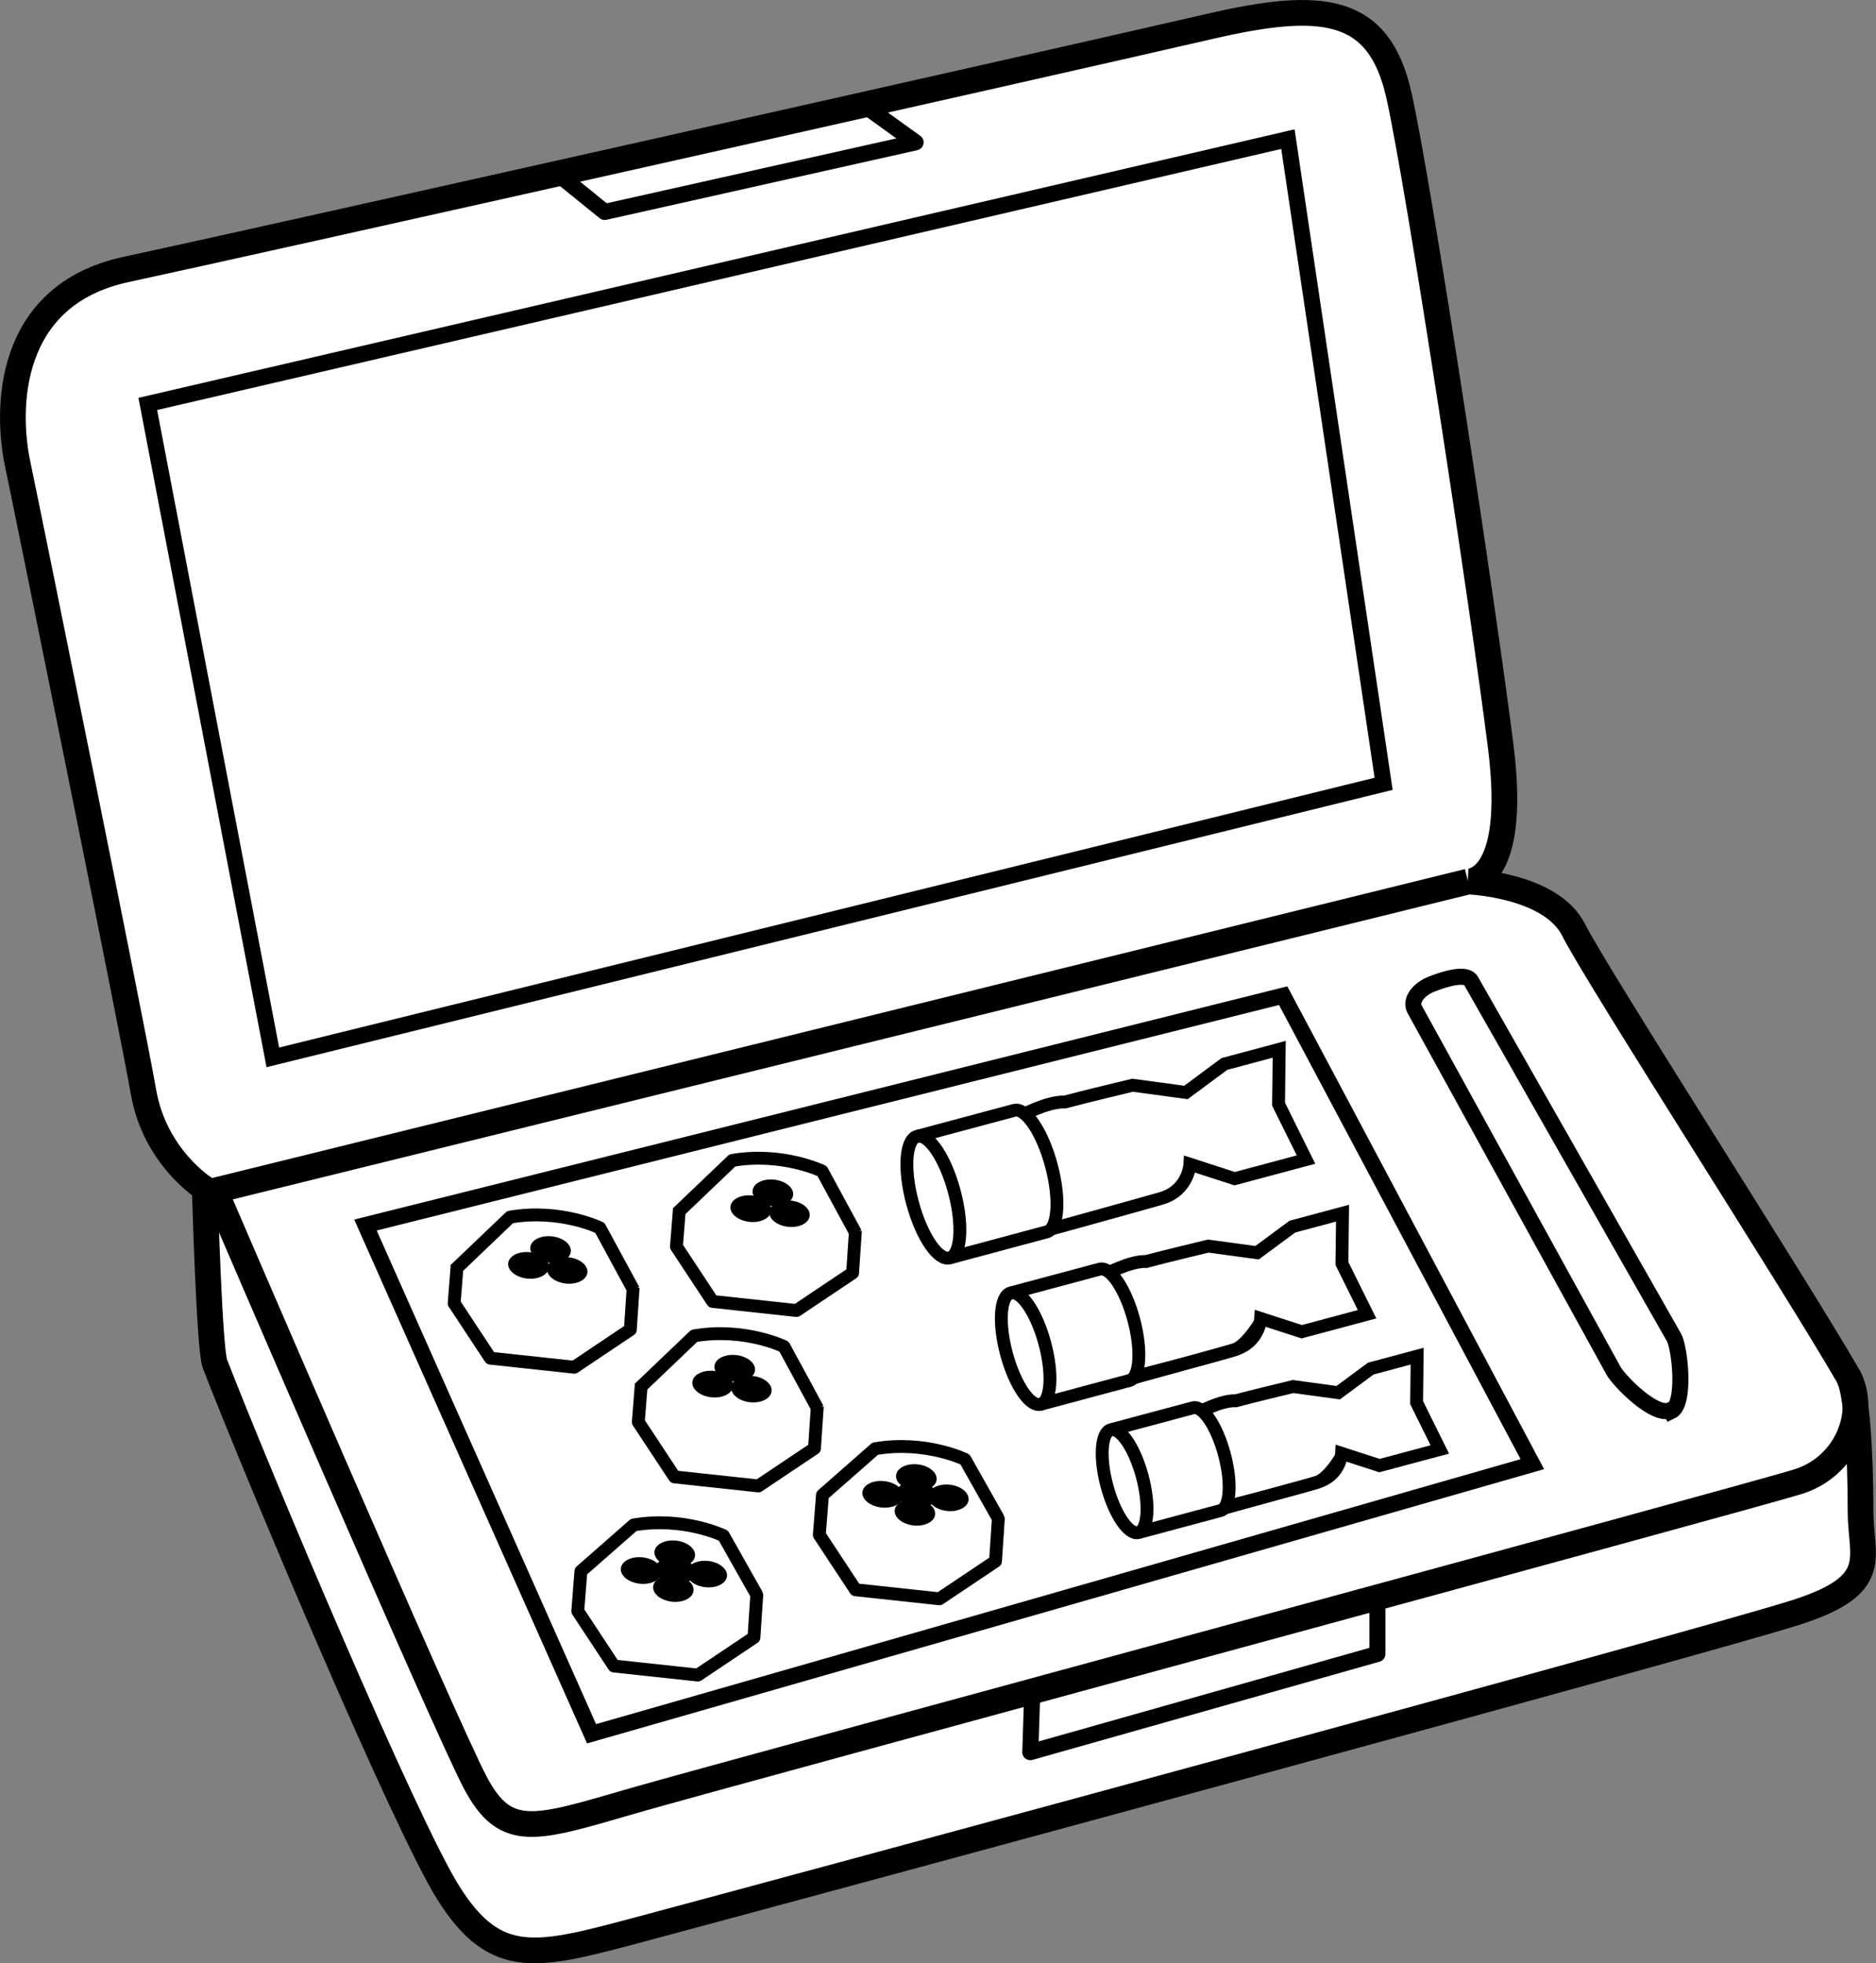
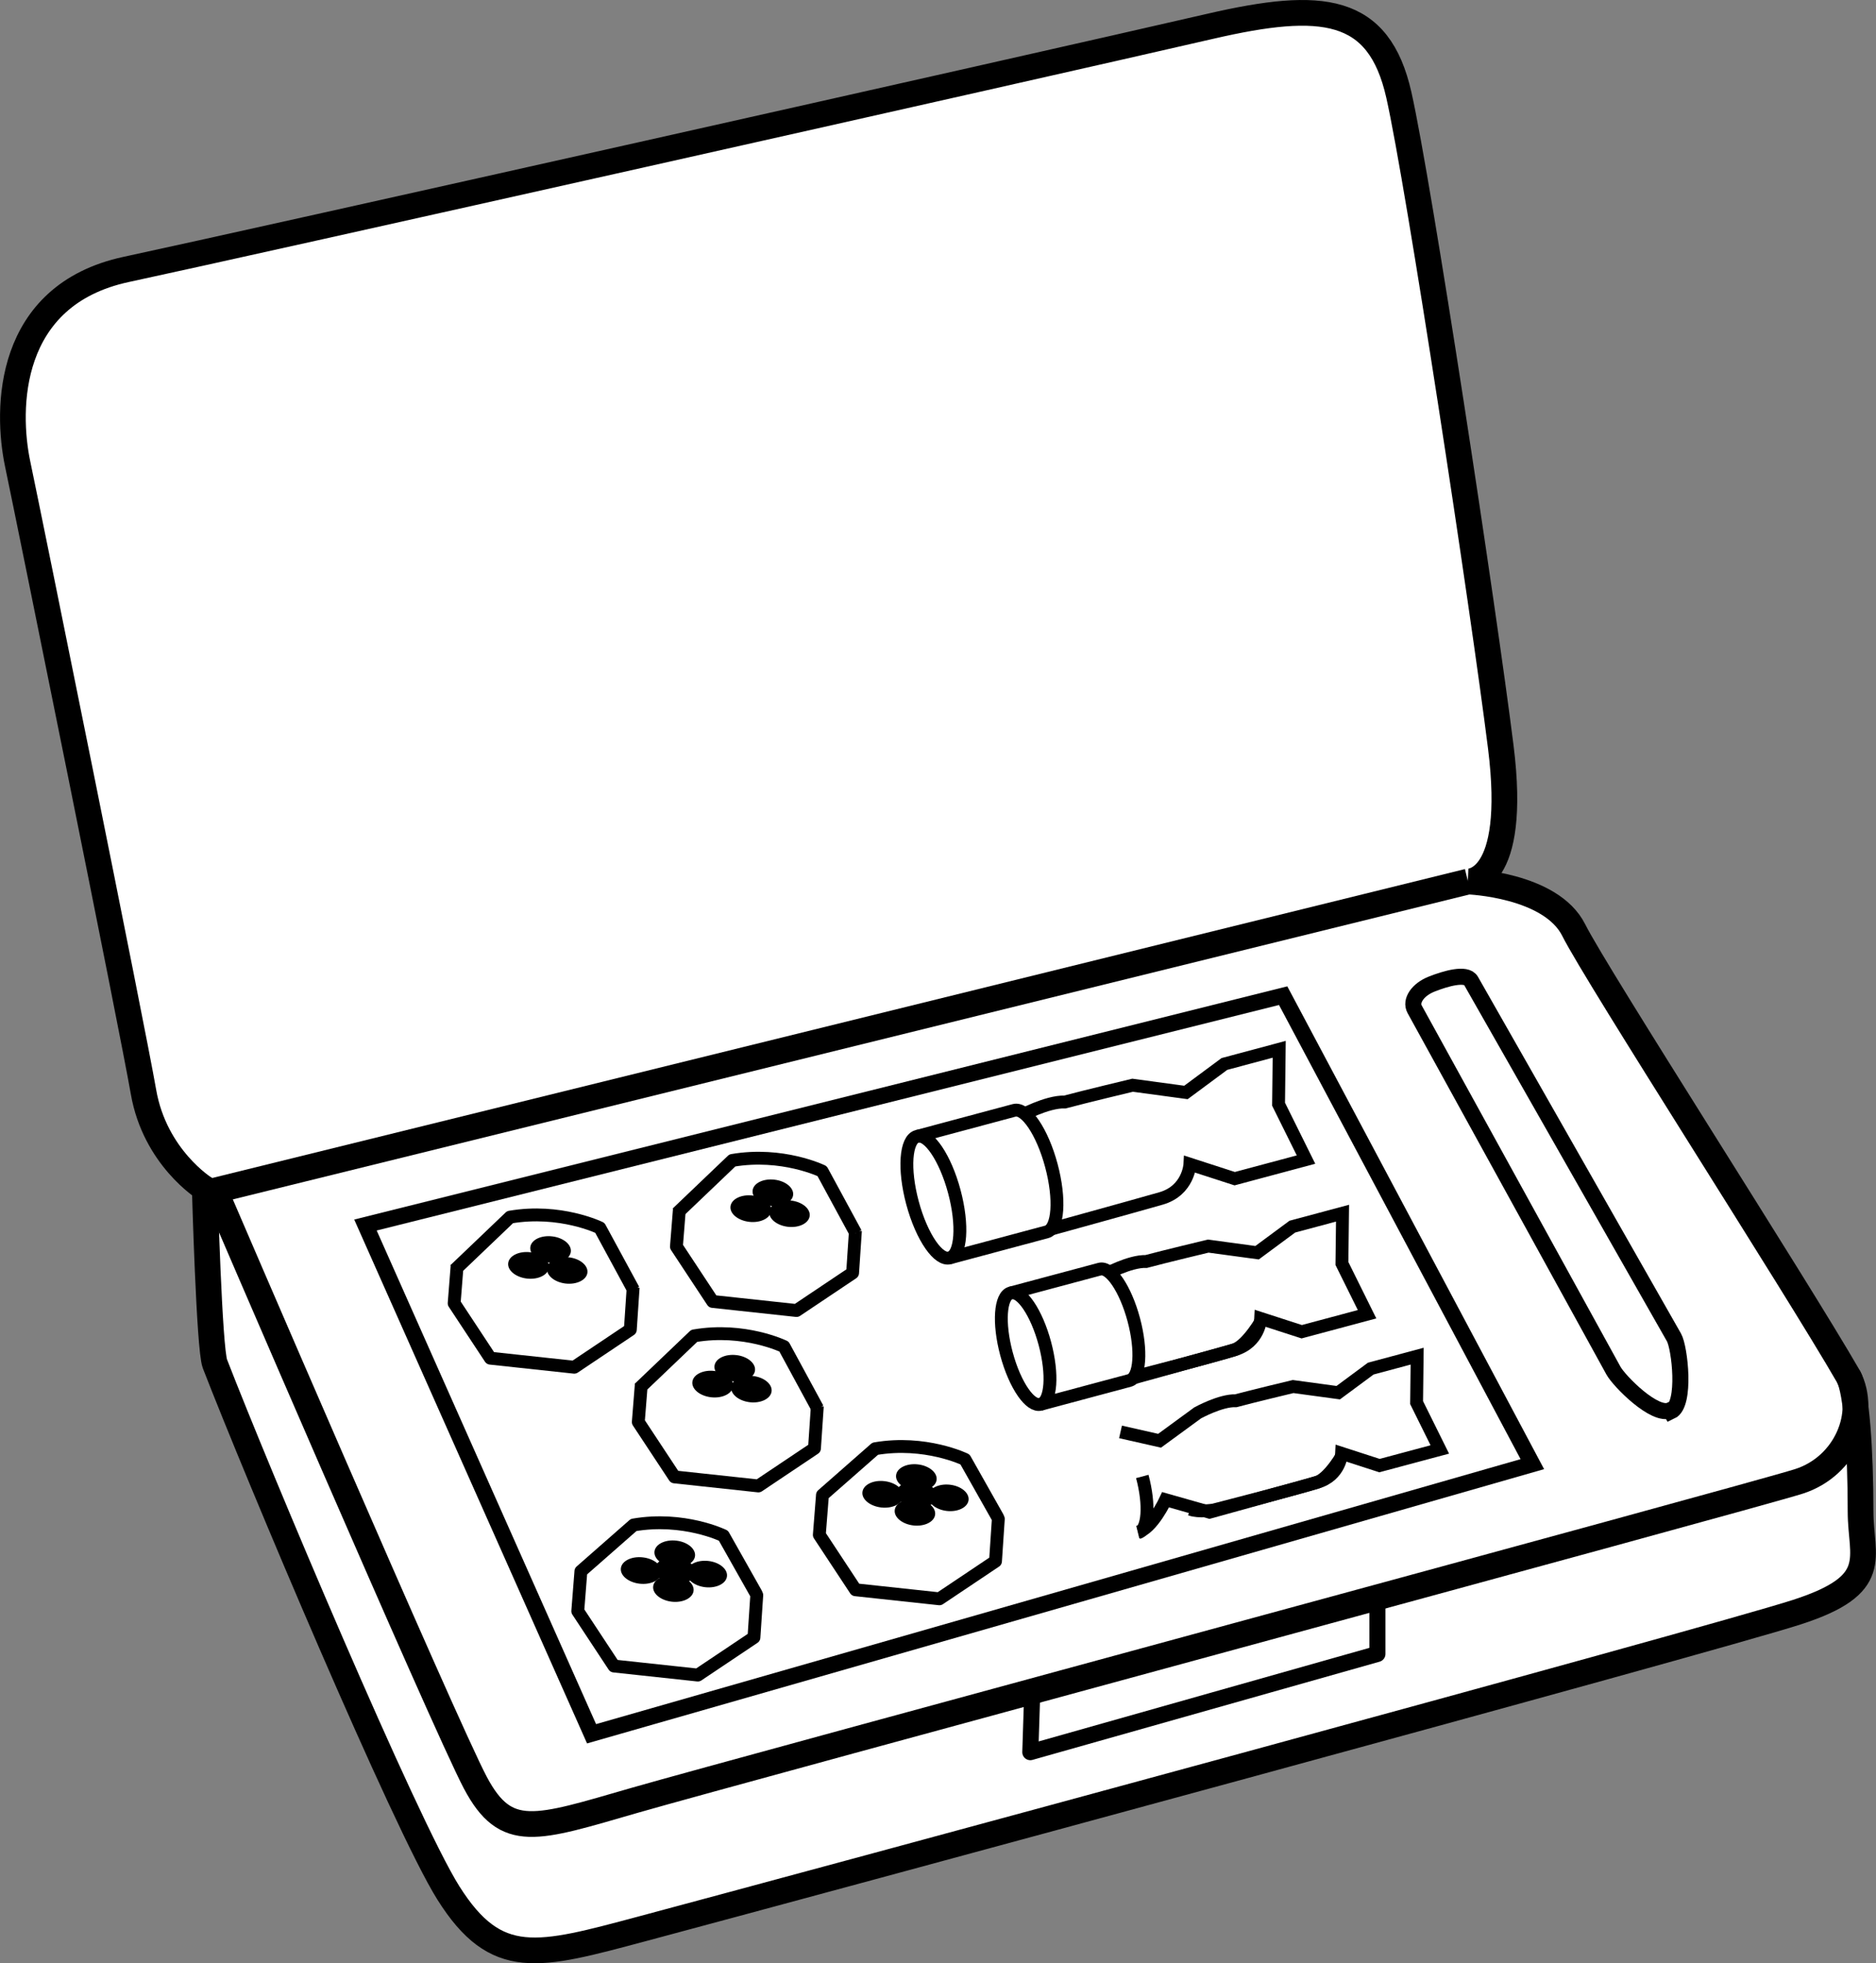
<svg xmlns="http://www.w3.org/2000/svg" version="1.1" id="Layer_3" x="0px" y="0px" width="58.355px" height="61.071px" viewBox="0 0 58.355 61.071" enable-background="new 0 0 58.355 61.071" xml:space="preserve">
  <rect x="0" y="0" width="58.355" height="61.071" fill="#808080" stroke="none" />
  <path fill="#FFFFFF" stroke="#000000" stroke-width="0.8" stroke-miterlimit="10" d="M37.655,0.816  C31.702,2.189,7.667,7.579,3.93,8.38c-3.737,0.801-3.737,4.36-3.381,6.051S4.107,31.916,4.463,33.963  s1.907,3.009,1.907,3.009s0.137,4.991,0.315,5.451c1.301,3.361,5.913,14.321,7.263,16.462  c1.491,2.365,2.78,1.982,6.021,1.116c4.914-1.314,33.2-8.971,35.926-9.853c2.657-0.859,1.98-1.691,1.98-3.126  c0-1.88-0.122-3.76-0.378-4.205c-1.613-2.805-7.831-12.458-8.543-13.882c-0.712-1.424-3.292-1.513-3.292-1.513  s1.556,0.089,1.022-4.182S44.135,5.71,43.512,2.951C42.889,0.193,41.126,0.015,37.655,0.816z" />
  <g>
    <path fill="#FFFFFF" stroke="#000000" stroke-width="0.4" d="M34.855,44.542l1.215,0.275l1.184-0.866   c0,0,0.716-0.396,1.187-0.378c0.51-0.137,1.783-0.442,1.783-0.442l1.403,0.191l1.012-0.749l1.443-0.387l-0.017,1.445   l0.722,1.457L42.911,45.59l-1.179-0.382c0,0-0.034,0.693-0.761,0.901c-0.727,0.208-3.347,0.931-3.347,0.931   l-1.366-0.388c0,0-0.416,0.898-0.866,1.008" />
    <path fill="none" stroke="#000000" stroke-width="0.4" d="M41.8,45.19c0,0-0.43,0.781-0.828,0.919   c-0.398,0.138-3.221,0.863-3.221,0.863s-0.464,0.075-0.724-0.024" />
    <g>
-       <path fill="#FFFFFF" stroke="#000000" stroke-width="0.4" d="M37.108,43.792c0.304-0.082,0.743,0.568,0.979,1.451    c0.237,0.883,0.182,1.665-0.122,1.746l-2.554,0.684c-0.146,0.039-0.323-0.091-0.494-0.334    c-0.185-0.263-0.362-0.659-0.485-1.117c-0.237-0.883-0.182-1.665,0.122-1.746L37.108,43.792z" />
-       <path fill="none" stroke="#000000" stroke-width="0.4" d="M35.41,47.674c0.304-0.082,0.359-0.863,0.122-1.746    s-0.675-1.533-0.979-1.451" />
+       <path fill="none" stroke="#000000" stroke-width="0.4" d="M35.41,47.674c0.304-0.082,0.359-0.863,0.122-1.746    " />
    </g>
  </g>
  <g>
    <path fill="#FFFFFF" stroke="#000000" stroke-width="0.4" d="M28.884,35.426l1.436,0.325l1.4-1.024   c0,0,0.847-0.468,1.403-0.447c0.603-0.162,2.108-0.522,2.108-0.522l1.659,0.225l1.196-0.886l1.705-0.457   l-0.02,1.708l0.854,1.723l-2.218,0.594l-1.393-0.451c0,0-0.04,0.819-0.899,1.066s-3.957,1.101-3.957,1.101   l-1.615-0.459c0,0-0.492,1.062-1.023,1.191" />
    <path fill="none" stroke="#000000" stroke-width="0.4" d="M34.916,37.642" />
    <path fill="none" stroke="#000000" stroke-width="0.4" d="M28.634,35.475c0.17-0.053,0.345-0.052,0.524-0.041" />
    <path fill="none" stroke="#000000" stroke-width="0.4" d="M40.346,35.512" />
    <g>
      <path fill="#FFFFFF" stroke="#000000" stroke-width="0.4" d="M31.547,34.54c0.359-0.096,0.878,0.672,1.157,1.716    c0.28,1.044,0.215,1.968-0.145,2.064l-3.019,0.809c-0.173,0.046-0.382-0.107-0.584-0.395    c-0.218-0.311-0.428-0.779-0.573-1.321c-0.28-1.044-0.215-1.968,0.145-2.064L31.547,34.54z" />
      <path fill="none" stroke="#000000" stroke-width="0.4" d="M29.54,39.129c0.359-0.096,0.424-1.021,0.145-2.064    s-0.798-1.812-1.157-1.716" />
    </g>
  </g>
  <g>
    <path fill="#FFFFFF" stroke="#000000" stroke-width="0.4" d="M31.767,40.291l1.316,0.298l1.283-0.938   c0,0,0.776-0.428,1.286-0.41c0.552-0.148,1.931-0.479,1.931-0.479l1.52,0.206l1.096-0.811l1.562-0.419   l-0.019,1.565l0.782,1.579l-2.032,0.544l-1.277-0.413c0,0-0.036,0.751-0.824,0.976   c-0.788,0.226-3.625,1.009-3.625,1.009l-1.479-0.42c0,0-0.451,0.973-0.938,1.091" />
    <path fill="none" stroke="#000000" stroke-width="0.4" d="M39.289,40.994c0,0-0.465,0.846-0.897,0.996   c-0.431,0.149-3.488,0.935-3.488,0.935s-0.502,0.081-0.784-0.026" />
    <g>
      <path fill="#FFFFFF" stroke="#000000" stroke-width="0.4" d="M34.207,39.479c0.329-0.088,0.804,0.616,1.06,1.572    c0.256,0.956,0.197,1.803-0.133,1.891l-2.767,0.741c-0.158,0.042-0.35-0.098-0.535-0.362    c-0.2-0.285-0.392-0.713-0.525-1.21c-0.256-0.956-0.197-1.803,0.132-1.891L34.207,39.479z" />
      <path fill="none" stroke="#000000" stroke-width="0.4" d="M32.369,43.684c0.329-0.088,0.389-0.935,0.133-1.891    s-0.731-1.66-1.06-1.572" />
    </g>
  </g>
  <path fill="none" stroke="#000000" stroke-width="0.8" stroke-miterlimit="10" d="M45.664,27.423l-38.976,9.611  c0,0,7.138,16.61,8.098,18.42c0.957,1.805,1.872,1.438,4.957,0.548s34.731-9.446,36.214-9.921  c1.483-0.475,2.136-2.136,1.542-3.263" />
-   <polygon fill="none" stroke="#000000" stroke-width="0.5" points="4.597,12.565 40.062,4.328 43.039,24.382 8.487,32.891 " />
  <polyline fill="none" stroke="#000000" stroke-width="0.5" stroke-linejoin="round" points="32.108,52.665 32.049,54.504   42.846,51.449 42.846,49.491 " />
-   <polyline fill="none" stroke="#000000" stroke-width="0.5" stroke-linejoin="round" points="17.426,5.473 18.81,6.593   28.48,4.428 26.799,3.218 " />
  <polygon fill="none" stroke="#000000" stroke-width="0.5" points="39.914,30.972 11.368,38.107 18.401,53.932   47.665,45.545 " />
  <g>
    <path fill="#FFFFFF" stroke="#000000" stroke-width="0.5" d="M51.975,43.904l-0.021-0.037   c-0.477,0.221-1.589-0.908-1.766-1.231l-6.184-11.241c-0.143-0.26,0.097-0.613,0.531-0.784l0,0   c0.433-0.171,1.076-0.358,1.222-0.101l6.313,11.092C52.252,41.919,52.45,43.684,51.975,43.904z" />
  </g>
  <g>
    <g>
      <polyline fill="#FFFFFF" stroke="#000000" stroke-width="0.4" stroke-linejoin="round" points="14.22,39.361 14.127,40.541     15.253,42.249 17.862,42.53 19.607,41.361 19.695,40.046   " />
    </g>
    <g>
      <path fill="#FFFFFF" stroke="#000000" stroke-width="0.4" stroke-linejoin="round" d="M19.705,40.123l-1.046-1.929    c0,0-1.234-0.601-2.793-0.333l-1.716,1.639" />
      <path d="M17.075,39.434c0.028-0.225-0.233-0.441-0.582-0.481c-0.35-0.041-0.657,0.11-0.685,0.337    c-0.028,0.227,0.234,0.442,0.585,0.482C16.743,39.811,17.048,39.66,17.075,39.434z" />
      <path d="M17.756,38.94c0.027-0.225-0.232-0.44-0.579-0.48c-0.348-0.041-0.653,0.108-0.681,0.334    c-0.028,0.226,0.233,0.441,0.582,0.481C17.426,39.315,17.729,39.164,17.756,38.94z" />
      <path d="M18.272,39.59c0.027-0.225-0.231-0.439-0.577-0.479c-0.347-0.04-0.651,0.11-0.679,0.336    c-0.028,0.226,0.233,0.44,0.58,0.48C17.943,39.965,18.245,39.814,18.272,39.59z" />
    </g>
  </g>
  <g>
    <g>
      <polyline fill="#FFFFFF" stroke="#000000" stroke-width="0.4" stroke-linejoin="round" points="21.135,37.597 21.041,38.777     22.167,40.484 24.776,40.766 26.521,39.597 26.609,38.281   " />
    </g>
    <g>
      <path fill="#FFFFFF" stroke="#000000" stroke-width="0.4" stroke-linejoin="round" d="M26.619,38.359l-1.046-1.929    c0,0-1.234-0.601-2.793-0.333l-1.716,1.639" />
      <path d="M23.99,37.67c0.028-0.225-0.233-0.441-0.582-0.481c-0.35-0.041-0.657,0.11-0.685,0.337    c-0.028,0.227,0.234,0.442,0.585,0.482C23.657,38.047,23.962,37.895,23.99,37.67z" />
      <path d="M24.671,37.176c0.027-0.225-0.232-0.44-0.579-0.48c-0.348-0.041-0.653,0.108-0.681,0.334    c-0.028,0.226,0.233,0.441,0.582,0.481C24.34,37.55,24.643,37.4,24.671,37.176z" />
      <path d="M25.186,37.825c0.027-0.225-0.231-0.439-0.577-0.479c-0.347-0.04-0.651,0.11-0.679,0.336    c-0.028,0.226,0.233,0.44,0.58,0.48C24.857,38.201,25.159,38.05,25.186,37.825z" />
    </g>
  </g>
  <g>
    <g>
      <polyline fill="#FFFFFF" stroke="#000000" stroke-width="0.4" stroke-linejoin="round" points="19.949,43.054 19.855,44.234     20.982,45.942 23.59,46.223 25.335,45.054 25.424,43.739   " />
    </g>
    <g>
      <path fill="#FFFFFF" stroke="#000000" stroke-width="0.4" stroke-linejoin="round" d="M25.433,43.816l-1.046-1.929    c0,0-1.234-0.601-2.793-0.333l-1.716,1.639" />
      <path d="M22.804,43.127c0.028-0.225-0.233-0.441-0.582-0.481c-0.35-0.041-0.657,0.11-0.685,0.337    c-0.028,0.227,0.234,0.442,0.585,0.482C22.471,43.504,22.776,43.352,22.804,43.127z" />
      <path d="M23.485,42.633c0.027-0.225-0.232-0.44-0.579-0.48c-0.348-0.041-0.653,0.108-0.681,0.334    c-0.028,0.226,0.233,0.441,0.582,0.481C23.154,43.008,23.458,42.858,23.485,42.633z" />
      <path d="M24.001,43.282c0.027-0.225-0.231-0.439-0.577-0.479c-0.347-0.04-0.651,0.11-0.679,0.336    c-0.028,0.226,0.233,0.44,0.58,0.48C23.671,43.658,23.974,43.507,24.001,43.282z" />
    </g>
  </g>
  <g>
    <g>
      <path fill="#FFFFFF" stroke="#000000" stroke-width="0.4" stroke-linejoin="round" d="M23.514,49.562l-1.011-1.792    c0,0-1.234-0.601-2.793-0.333l-1.641,1.441l-0.004,0.059l-0.093,1.18l1.126,1.708l2.609,0.281l1.745-1.169    l0.088-1.316L23.514,49.562z" />
      <path d="M20.58,48.926c0.028-0.225-0.233-0.441-0.582-0.481c-0.35-0.041-0.657,0.11-0.685,0.337    c-0.028,0.227,0.234,0.442,0.585,0.482C20.247,49.303,20.552,49.152,20.58,48.926z" />
      <path d="M21.619,48.405c0.027-0.225-0.232-0.44-0.579-0.48c-0.348-0.041-0.653,0.108-0.681,0.334    c-0.028,0.226,0.233,0.441,0.582,0.481C21.289,48.779,21.592,48.629,21.619,48.405z" />
      <path d="M22.613,49.036c0.027-0.225-0.231-0.439-0.577-0.479c-0.347-0.04-0.651,0.11-0.679,0.336    c-0.028,0.226,0.233,0.44,0.58,0.48C22.284,49.411,22.587,49.261,22.613,49.036z" />
      <path d="M21.574,49.487c0.027-0.225-0.231-0.439-0.577-0.479c-0.347-0.04-0.651,0.11-0.679,0.336    c-0.028,0.226,0.233,0.44,0.58,0.48C21.244,49.862,21.547,49.712,21.574,49.487z" />
      <path d="M21.627,48.933c0.027-0.225-0.231-0.439-0.577-0.479c-0.347-0.04-0.651,0.11-0.679,0.336    c-0.028,0.226,0.233,0.44,0.58,0.48C21.297,49.308,21.6,49.158,21.627,48.933z" />
    </g>
  </g>
  <g>
    <g>
      <path fill="#FFFFFF" stroke="#000000" stroke-width="0.4" stroke-linejoin="round" d="M31.028,47.19l-1.011-1.792    c0,0-1.234-0.601-2.793-0.333l-1.641,1.441l-0.004,0.059l-0.093,1.18l1.126,1.708l2.609,0.281l1.745-1.169    l0.088-1.316L31.028,47.19z" />
      <path d="M28.094,46.555c0.028-0.225-0.233-0.441-0.582-0.481c-0.35-0.041-0.657,0.11-0.685,0.337    c-0.028,0.227,0.234,0.442,0.585,0.482C27.761,46.932,28.066,46.781,28.094,46.555z" />
      <path d="M29.134,46.033c0.027-0.225-0.232-0.44-0.579-0.48c-0.348-0.041-0.653,0.108-0.681,0.334    c-0.028,0.226,0.233,0.441,0.582,0.481C28.803,46.408,29.107,46.258,29.134,46.033z" />
      <path d="M30.128,46.664c0.027-0.225-0.231-0.439-0.577-0.479c-0.347-0.04-0.651,0.11-0.679,0.336    c-0.028,0.226,0.233,0.44,0.58,0.48C29.798,47.04,30.101,46.889,30.128,46.664z" />
      <path d="M29.088,47.115c0.027-0.225-0.231-0.439-0.577-0.479c-0.347-0.04-0.651,0.11-0.679,0.336    c-0.028,0.226,0.233,0.44,0.58,0.48C28.759,47.491,29.061,47.34,29.088,47.115z" />
      <path d="M29.141,46.562c0.027-0.225-0.231-0.439-0.577-0.479c-0.347-0.04-0.651,0.11-0.679,0.336    c-0.028,0.226,0.233,0.44,0.58,0.48C28.812,46.937,29.114,46.786,29.141,46.562z" />
    </g>
  </g>
</svg>